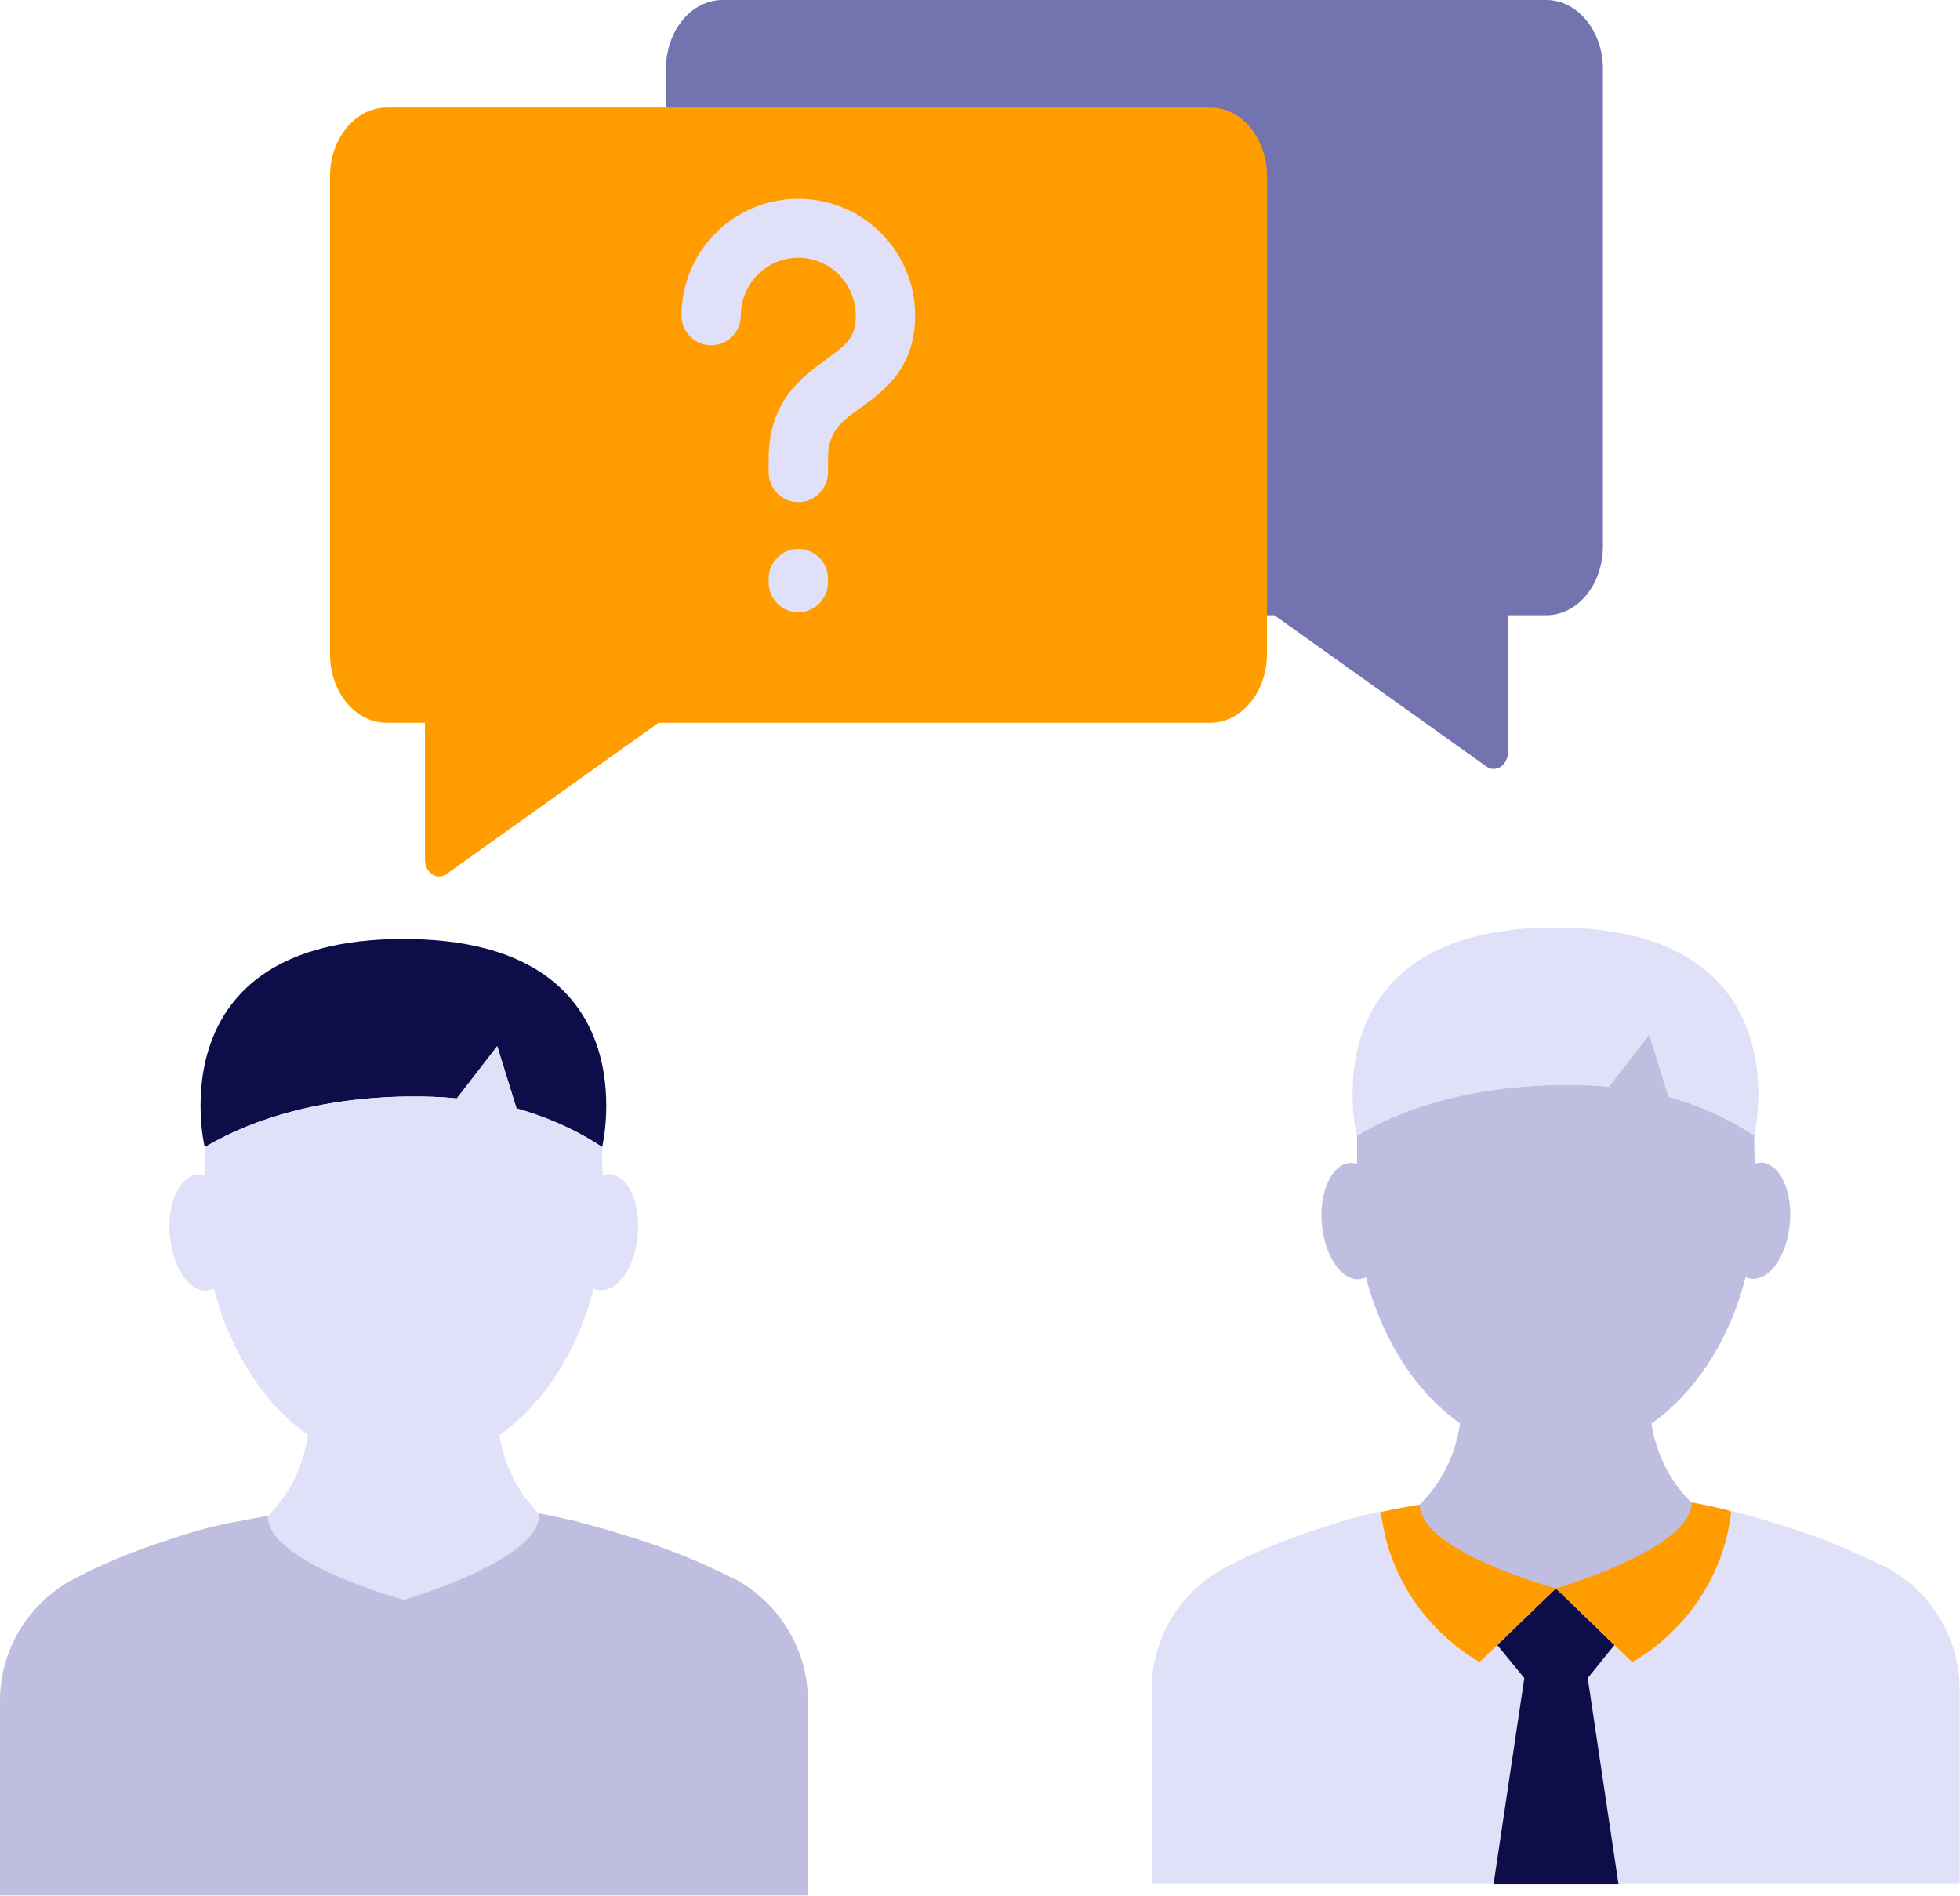
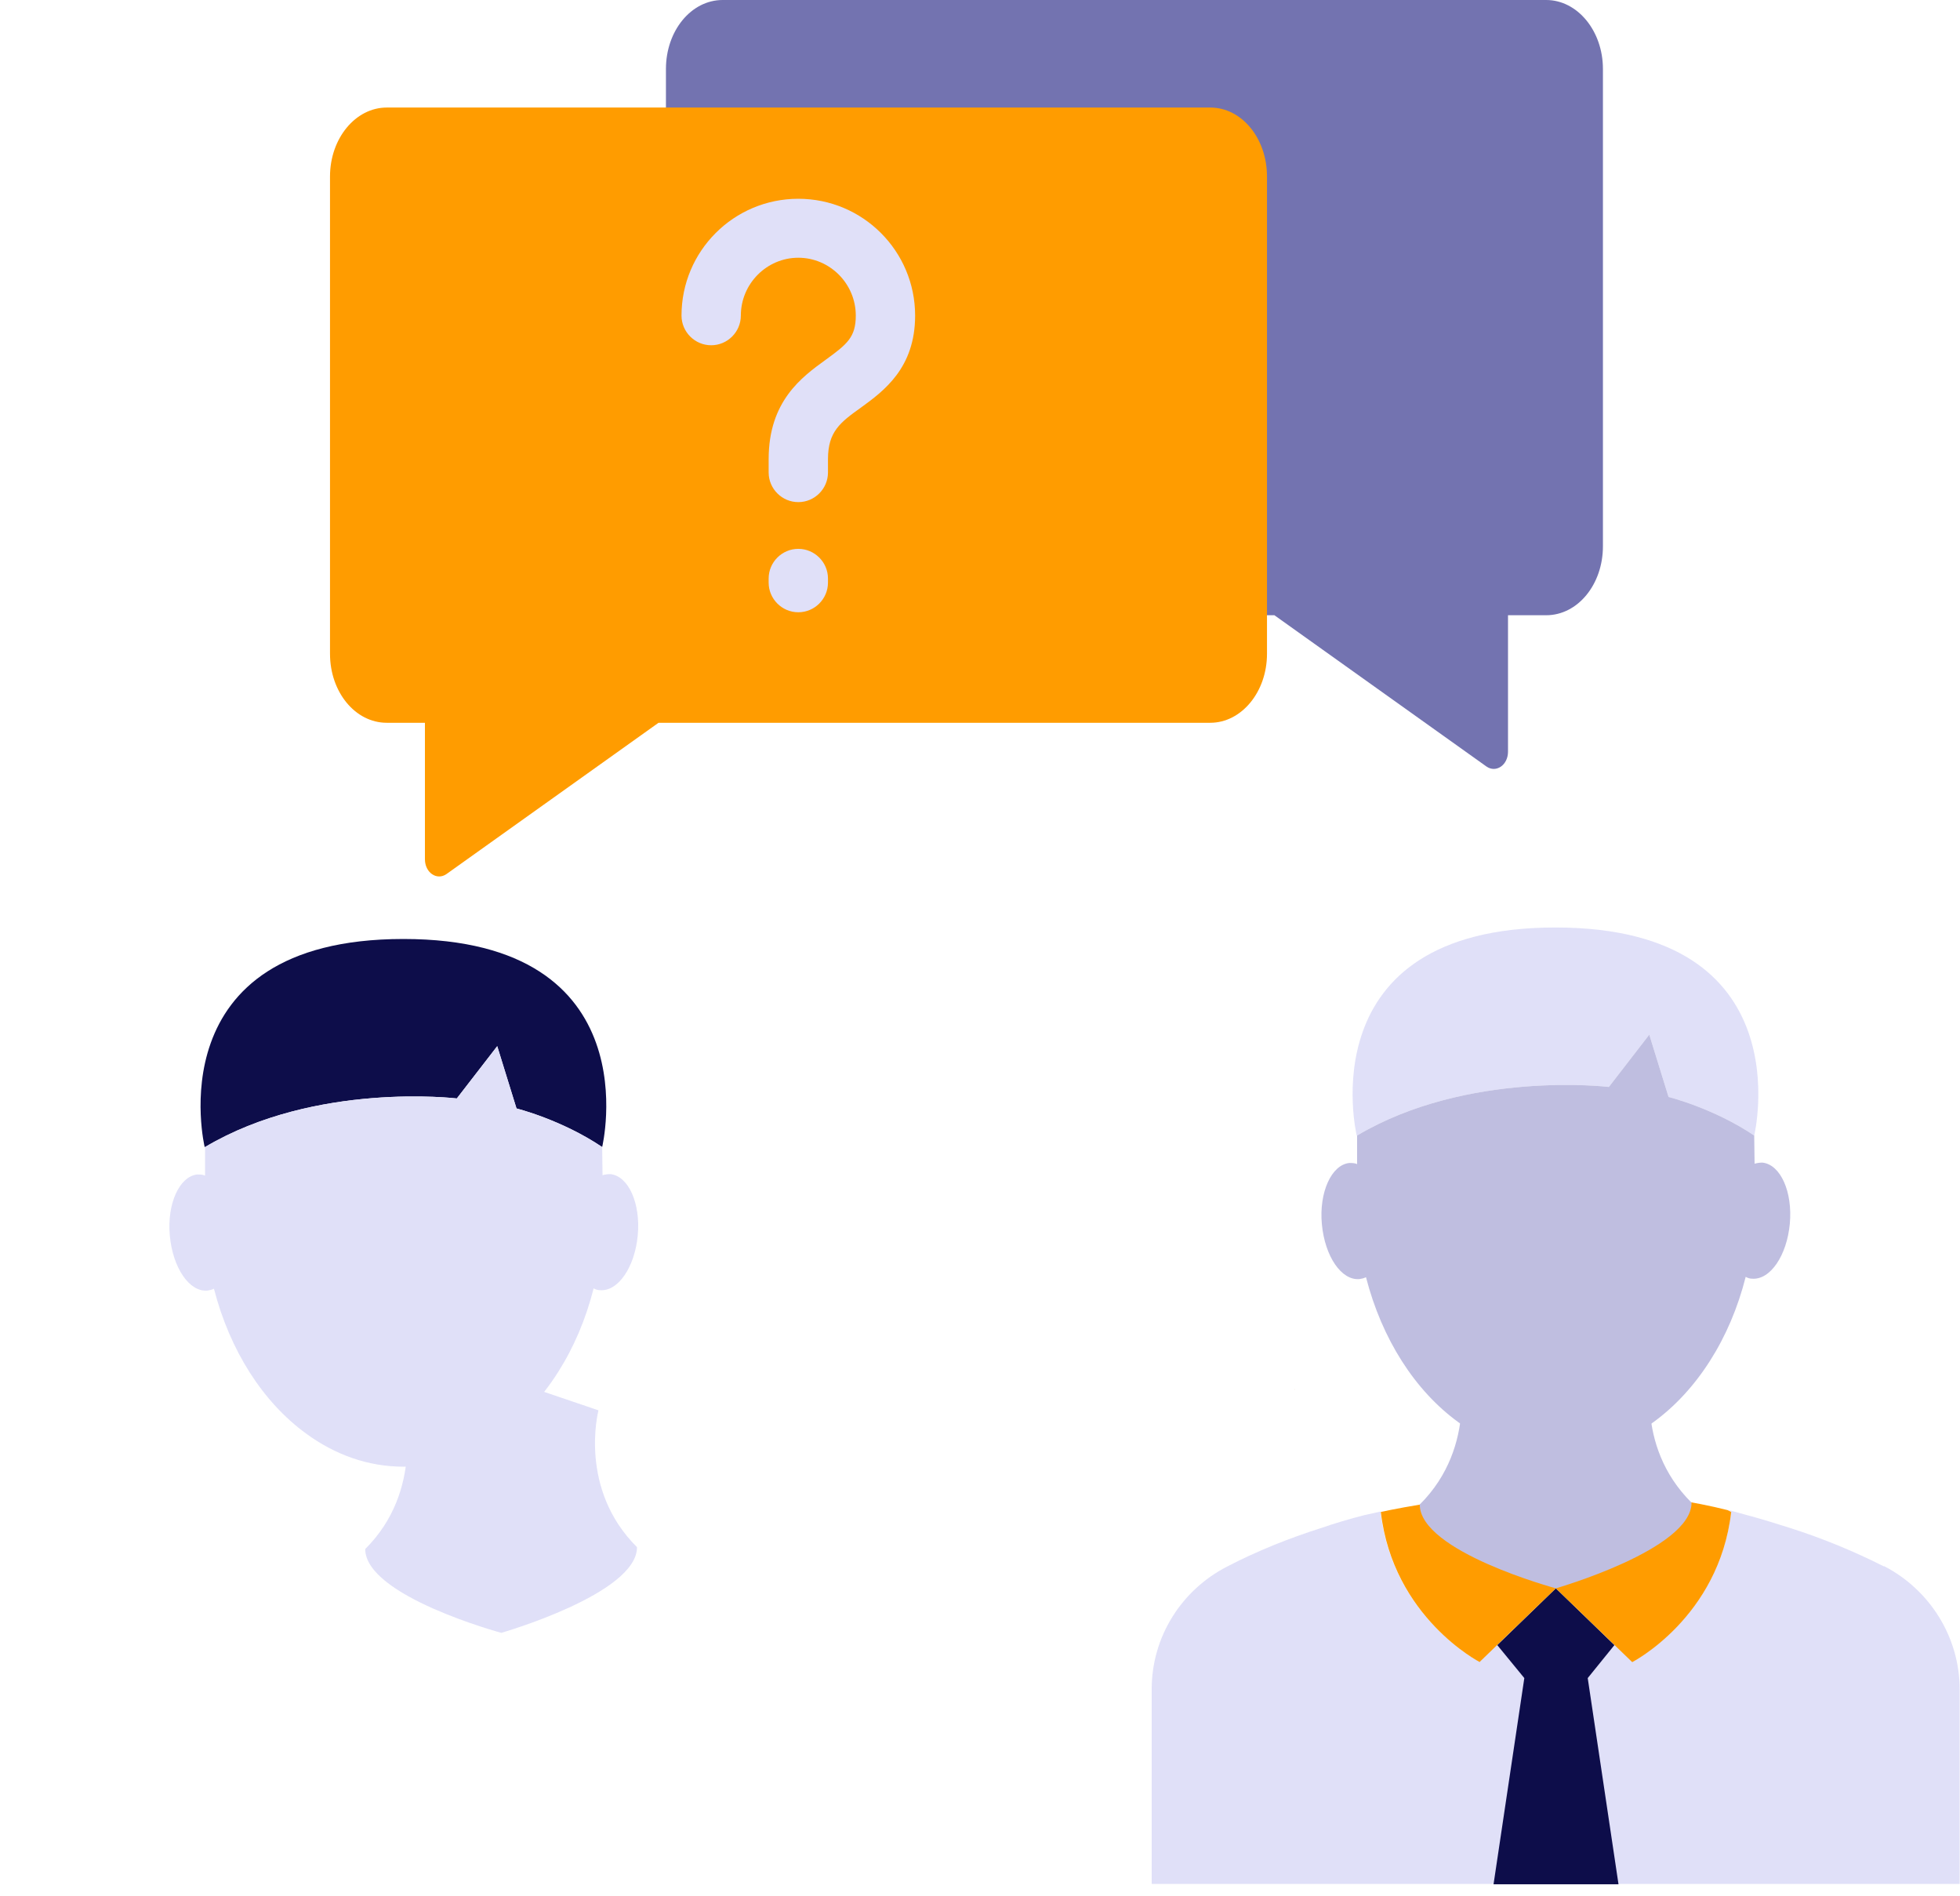
<svg xmlns="http://www.w3.org/2000/svg" id="Vrstva_2" data-name="Vrstva 2" viewBox="0 0 52.86 51.12">
  <defs>
    <style>
      .cls-1 {
        fill: #0d0d4a;
      }

      .cls-1, .cls-2, .cls-3, .cls-4, .cls-5, .cls-6, .cls-7 {
        stroke-width: 0px;
      }

      .cls-2 {
        fill: #ff9c00;
      }

      .cls-3 {
        fill: #e49a61;
      }

      .cls-4 {
        fill: #bfbee0;
      }

      .cls-5 {
        fill: #e0e0f8;
      }

      .cls-6 {
        fill: #7373b0;
      }

      .cls-7 {
        fill: #c6c6c6;
      }
    </style>
  </defs>
  <g id="Divisons">
    <g>
      <g>
        <polygon class="cls-3" points="28.55 37.46 28.55 37.46 28.55 37.46 28.55 37.46" />
        <polygon class="cls-3" points="34.91 37.46 34.91 37.47 34.92 37.47 34.91 37.46" />
        <polygon class="cls-7" points="24.12 36.14 24.12 36.14 24.12 36.14 24.12 36.14" />
        <g>
-           <path class="cls-4" d="m19.75,42.55c-.81-.41-1.66-.76-2.54-1.04-.38-.12-.76-.24-1.14-.34-.18-.05-.36-.1-.54-.15l-1.99-.43c-.33,2.85-1.17,1.21-1.17,1.21l-1.22,1.1-.96-.88s-.38.06-2.79-1.18l-1.23.23c-.28.06-.44.1-.45.1-.39.1-.76.21-1.14.34-.88.28-1.73.62-2.54,1.04-1.25.64-2.04,1.91-2.04,3.31v5.25h21.79v-5.25c0-1.4-.8-2.68-2.04-3.32Z" />
-           <path class="cls-5" d="m13.52,37.14c-.78.56-1.67.88-2.63.88s-1.85-.32-2.63-.89c0,0,.56,2.16-1.04,3.75,0,1.27,3.67,2.26,3.67,2.26,0,0,3.66-1.05,3.66-2.31-1.58-1.57-1.05-3.64-1.04-3.69Z" />
+           <path class="cls-5" d="m13.52,37.14c-.78.56-1.67.88-2.63.88c0,0,.56,2.16-1.04,3.75,0,1.27,3.67,2.26,3.67,2.26,0,0,3.66-1.05,3.66-2.31-1.58-1.57-1.05-3.64-1.04-3.69Z" />
          <path class="cls-1" d="m5.53,30.93c2.98-1.77,6.79-1.31,6.79-1.31l1.09-1.41.52,1.68s1.21.3,2.31,1.04c0,0,1.35-5.61-5.36-5.61s-5.36,5.61-5.36,5.61Z" />
          <path class="cls-5" d="m5.53,30.93c2.98-1.77,6.79-1.31,6.79-1.31l1.09-1.41.52,1.68s1.21.3,2.31,1.04c0,.19.01.55.01.76.07-.02.14-.03.21-.03.49.05.82.79.74,1.65-.08.86-.53,1.52-1.02,1.48-.06,0-.12-.02-.17-.05-.42,1.67-1.32,3.07-2.49,3.92-.78.56-1.67.89-2.63.89s-1.85-.32-2.63-.89c-1.17-.85-2.06-2.24-2.49-3.91-.06.03-.11.04-.17.05-.49.05-.94-.61-1.02-1.48-.08-.86.26-1.6.74-1.65.07,0,.14,0,.21.03,0-.12,0-.64,0-.76Z" />
        </g>
      </g>
      <path class="cls-6" d="m17.96,1.86v12.87c0,1.03.69,1.86,1.53,1.86h14.88s5.72,4.08,5.72,4.08c.26.18.58-.04.58-.4v-3.68h1.03c.85,0,1.53-.83,1.53-1.86V1.86c0-1.03-.69-1.86-1.53-1.86h-22.21c-.85,0-1.53.83-1.53,1.86Z" />
      <g>
        <path class="cls-2" d="m34.17,4.76v12.87c0,1.03-.69,1.86-1.53,1.86h-14.88s-5.72,4.08-5.72,4.08c-.26.18-.58-.04-.58-.4v-3.68s-1.03,0-1.03,0c-.85,0-1.53-.83-1.53-1.86V4.76c0-1.03.69-1.86,1.53-1.86h22.21c.85,0,1.53.83,1.53,1.86Z" />
        <g>
          <path class="cls-5" d="m21.53,5.36c-1.74,0-3.15,1.41-3.15,3.15,0,.44.36.8.8.8s.8-.36.8-.8c0-.86.7-1.56,1.55-1.56s1.55.7,1.55,1.56c0,.58-.23.77-.81,1.19-.65.47-1.54,1.12-1.54,2.68v.36c0,.44.36.8.8.8s.8-.36.8-.8v-.36c0-.74.33-.99.89-1.39.62-.45,1.46-1.07,1.46-2.48,0-1.74-1.41-3.15-3.15-3.15Z" />
          <path class="cls-5" d="m21.53,14.8c-.44,0-.8.36-.8.8v.11c0,.44.36.8.8.8s.8-.36.8-.8v-.11c0-.44-.36-.8-.8-.8Z" />
        </g>
      </g>
    </g>
    <g>
      <path class="cls-5" d="m50.81,42.24c-.81-.41-1.66-.76-2.54-1.04-.38-.12-.76-.24-1.14-.34-.18-.05-.36-.1-.54-.15l.1.05c-.33,2.85-2.67,4.05-2.67,4.05l-2.06-1.99-2.06,1.99s-2.34-1.2-2.67-4.05h0c-.28.06-.44.1-.45.1-.39.1-.76.21-1.14.34-.88.28-1.73.62-2.54,1.04-1.25.64-2.04,1.91-2.04,3.31v5.25h21.79v-5.25c0-1.4-.8-2.68-2.04-3.32Z" />
      <polygon class="cls-1" points="43.54 44.36 42.82 45.25 43.65 50.81 40.28 50.81 41.11 45.25 40.38 44.36 41.96 42.83 43.54 44.36" />
    </g>
    <path class="cls-2" d="m39.9,44.82l2.06-1.99,2.06,1.99s2.34-1.2,2.67-4.05l-.1-.05c-3.82-.96-8-.24-9.35.05h0c.33,2.85,2.67,4.05,2.67,4.05Z" />
    <path class="cls-4" d="m44.59,36.83c-.78.56-1.67.88-2.63.88s-1.85-.32-2.63-.89c0,0,.56,2.16-1.04,3.75,0,1.27,3.67,2.26,3.67,2.26,0,0,3.66-1.05,3.66-2.31-1.58-1.57-1.05-3.64-1.04-3.69Z" />
    <path class="cls-5" d="m36.6,30.62c2.98-1.77,6.79-1.31,6.79-1.31l1.09-1.41.52,1.68s1.21.3,2.31,1.04c0,0,1.35-5.61-5.36-5.61s-5.36,5.61-5.36,5.61Z" />
    <path class="cls-4" d="m36.6,30.62c2.98-1.77,6.79-1.31,6.79-1.31l1.09-1.41.52,1.68s1.21.3,2.31,1.04c0,.19.01.55.01.76.07-.02.14-.03.21-.03.49.05.82.79.74,1.65-.08.86-.53,1.52-1.02,1.48-.06,0-.12-.02-.17-.05-.42,1.67-1.32,3.07-2.49,3.92-.78.56-1.67.89-2.63.89s-1.85-.32-2.63-.89c-1.17-.85-2.06-2.24-2.49-3.91-.06.03-.11.04-.17.05-.49.05-.94-.61-1.02-1.48-.08-.86.26-1.6.74-1.65.07,0,.14,0,.21.03,0-.12,0-.64,0-.76Z" />
  </g>
</svg>